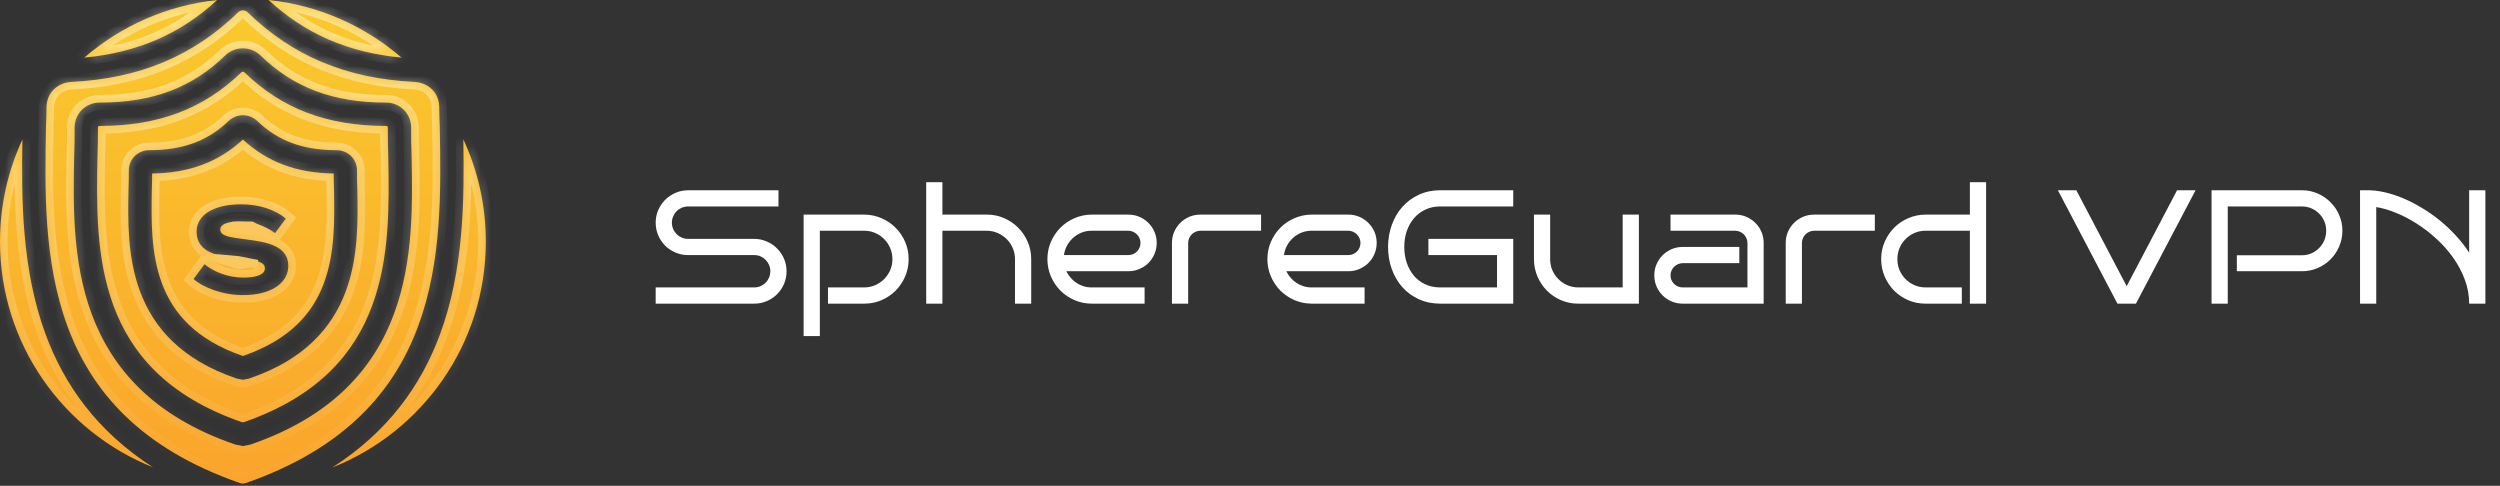
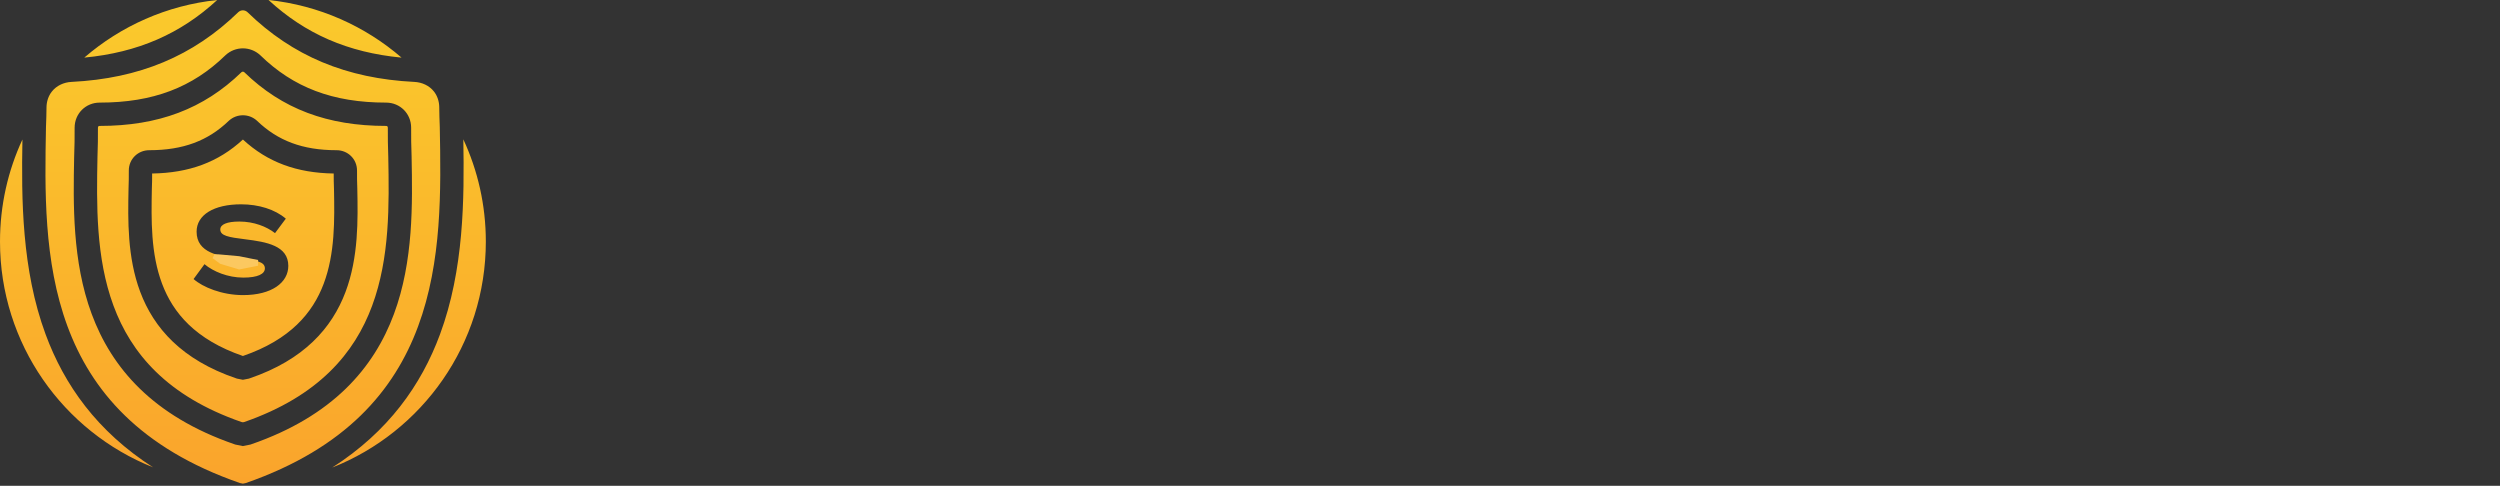
<svg xmlns="http://www.w3.org/2000/svg" width="247" height="48" viewBox="0 0 247 48" fill="none">
  <rect x="0" y="0" width="247" height="48" fill="#333333" stroke="none" />
  <mask id="path-1-inside-1_390_549" fill="white">
-     <path fill-rule="evenodd" clip-rule="evenodd" d="M26.532 0C31.529 0.524 36.069 2.581 39.674 5.693C34.364 5.189 30.147 3.334 26.532 0ZM8.327 5.692C11.93 2.582 16.467 0.526 21.46 0.001C17.847 3.332 13.633 5.188 8.327 5.692ZM15.031 17.142C18.669 17.09 21.572 16.029 24 13.785C26.429 16.029 29.332 17.09 32.97 17.142C32.97 17.642 32.974 18.162 32.999 18.706C33.057 21.741 33.103 25.055 31.981 28.034C30.898 30.909 28.69 33.554 24 35.172C19.297 33.554 17.089 30.902 16.01 28.025C14.891 25.043 14.944 21.728 15.002 18.706C15.027 18.163 15.031 17.642 15.031 17.142ZM9.85 12.441C15.625 12.441 20.122 10.765 23.854 7.136C23.902 7.096 23.951 7.081 23.996 7.081C24.041 7.081 24.091 7.096 24.138 7.136C27.871 10.765 32.368 12.441 38.143 12.441C38.217 12.441 38.254 12.467 38.273 12.485C38.291 12.504 38.317 12.541 38.317 12.616V12.627V12.627C38.317 13.544 38.317 14.489 38.361 15.482C38.45 20.177 38.531 25.454 36.764 30.218C35.035 34.88 31.503 39.128 24.135 41.695L23.996 41.723L23.857 41.695C16.468 39.128 12.936 34.869 11.213 30.203C9.451 25.433 9.542 20.157 9.631 15.482C9.676 14.489 9.676 13.543 9.676 12.627V12.627V12.616C9.676 12.541 9.701 12.504 9.72 12.485C9.738 12.467 9.776 12.441 9.85 12.441ZM22.621 11.92C23.407 11.211 24.594 11.211 25.38 11.92L25.393 11.931L25.405 11.944C27.445 13.901 29.892 14.84 33.254 14.84C34.365 14.84 35.274 15.709 35.274 16.846C35.274 17.447 35.274 18.019 35.301 18.615L35.302 18.631L35.303 18.71C35.361 21.668 35.433 25.407 34.137 28.847C32.797 32.404 30.036 35.552 24.661 37.382L24.588 37.407L24 37.522L23.414 37.407L23.341 37.382C17.95 35.552 15.189 32.397 13.853 28.834C12.567 25.409 12.64 21.689 12.697 18.753L12.699 18.631L12.7 18.615C12.727 18.019 12.727 17.447 12.727 16.846C12.727 15.709 13.636 14.84 14.747 14.84C18.109 14.84 20.556 13.901 22.596 11.944L22.608 11.931L22.621 11.92ZM4.595 10.598C4.602 10.036 4.776 9.487 5.123 9.046C5.59 8.452 6.31 8.13 7.064 8.092C13.767 7.756 19.079 5.546 23.552 1.193C23.812 0.963 24.181 0.963 24.441 1.193C28.918 5.549 34.234 7.759 40.943 8.093C41.692 8.13 42.409 8.45 42.873 9.04C43.218 9.479 43.391 10.025 43.398 10.583C43.405 11.223 43.42 11.874 43.45 12.541C43.568 18.766 43.681 25.848 41.305 32.253C38.968 38.556 34.185 44.283 24.28 47.727L23.997 47.784L23.712 47.727C13.779 44.283 8.997 38.542 6.666 32.233C4.298 25.82 4.425 18.738 4.543 12.541C4.573 11.879 4.588 11.232 4.595 10.598ZM22.29 5.445C23.26 4.555 24.732 4.555 25.703 5.445L25.716 5.457L25.729 5.469C28.977 8.635 32.875 10.137 38.143 10.137C39.53 10.137 40.621 11.228 40.621 12.616C40.621 13.547 40.621 14.45 40.664 15.393L40.664 15.408L40.666 15.476C40.753 20.096 40.861 25.796 38.924 31.019C36.945 36.356 32.87 41.113 24.815 43.898L24.741 43.923L23.996 44.072L23.252 43.923L23.179 43.898C15.1 41.113 11.024 36.344 9.051 31.001C7.13 25.799 7.238 20.13 7.325 15.547L7.328 15.408L7.329 15.393C7.372 14.45 7.372 13.547 7.372 12.616C7.372 11.228 8.462 10.137 9.85 10.137C15.118 10.137 19.015 8.635 22.264 5.469L22.276 5.457L22.29 5.445ZM0 23.868C0 20.266 0.794 16.849 2.216 13.782C2.113 19.655 2.137 26.619 4.505 33.031C6.343 38.008 9.576 42.613 15.124 46.173C6.263 42.644 0 33.987 0 23.868ZM32.822 46.195C41.712 42.679 48 34.008 48 23.868C48 20.259 47.203 16.837 45.777 13.766C45.878 19.668 45.844 26.641 43.465 33.054C41.618 38.035 38.377 42.637 32.822 46.195ZM19.125 27.57C20.035 28.376 21.933 29.156 24.013 29.156C26.847 29.156 28.485 27.921 28.485 26.27C28.485 24.268 26.327 23.904 24.247 23.644C22.557 23.436 21.764 23.293 21.764 22.669C21.764 22.175 22.414 21.889 23.649 21.889C25.079 21.889 26.34 22.383 27.172 23.033L28.238 21.603C27.159 20.68 25.547 20.186 23.818 20.186C21.114 20.186 19.424 21.239 19.424 22.89C19.424 24.983 21.621 25.347 23.714 25.555C25.274 25.711 26.171 25.841 26.171 26.517C26.171 27.063 25.482 27.427 24.039 27.427C22.518 27.427 21.062 26.829 20.204 26.101L19.125 27.57Z" />
-   </mask>
+     </mask>
  <path fill-rule="evenodd" clip-rule="evenodd" d="M26.532 0C31.529 0.524 36.069 2.581 39.674 5.693C34.364 5.189 30.147 3.334 26.532 0ZM8.327 5.692C11.93 2.582 16.467 0.526 21.46 0.001C17.847 3.332 13.633 5.188 8.327 5.692ZM15.031 17.142C18.669 17.09 21.572 16.029 24 13.785C26.429 16.029 29.332 17.09 32.97 17.142C32.97 17.642 32.974 18.162 32.999 18.706C33.057 21.741 33.103 25.055 31.981 28.034C30.898 30.909 28.69 33.554 24 35.172C19.297 33.554 17.089 30.902 16.01 28.025C14.891 25.043 14.944 21.728 15.002 18.706C15.027 18.163 15.031 17.642 15.031 17.142ZM9.85 12.441C15.625 12.441 20.122 10.765 23.854 7.136C23.902 7.096 23.951 7.081 23.996 7.081C24.041 7.081 24.091 7.096 24.138 7.136C27.871 10.765 32.368 12.441 38.143 12.441C38.217 12.441 38.254 12.467 38.273 12.485C38.291 12.504 38.317 12.541 38.317 12.616V12.627V12.627C38.317 13.544 38.317 14.489 38.361 15.482C38.45 20.177 38.531 25.454 36.764 30.218C35.035 34.88 31.503 39.128 24.135 41.695L23.996 41.723L23.857 41.695C16.468 39.128 12.936 34.869 11.213 30.203C9.451 25.433 9.542 20.157 9.631 15.482C9.676 14.489 9.676 13.543 9.676 12.627V12.627V12.616C9.676 12.541 9.701 12.504 9.72 12.485C9.738 12.467 9.776 12.441 9.85 12.441ZM22.621 11.92C23.407 11.211 24.594 11.211 25.38 11.92L25.393 11.931L25.405 11.944C27.445 13.901 29.892 14.84 33.254 14.84C34.365 14.84 35.274 15.709 35.274 16.846C35.274 17.447 35.274 18.019 35.301 18.615L35.302 18.631L35.303 18.71C35.361 21.668 35.433 25.407 34.137 28.847C32.797 32.404 30.036 35.552 24.661 37.382L24.588 37.407L24 37.522L23.414 37.407L23.341 37.382C17.95 35.552 15.189 32.397 13.853 28.834C12.567 25.409 12.64 21.689 12.697 18.753L12.699 18.631L12.7 18.615C12.727 18.019 12.727 17.447 12.727 16.846C12.727 15.709 13.636 14.84 14.747 14.84C18.109 14.84 20.556 13.901 22.596 11.944L22.608 11.931L22.621 11.92ZM4.595 10.598C4.602 10.036 4.776 9.487 5.123 9.046C5.59 8.452 6.31 8.13 7.064 8.092C13.767 7.756 19.079 5.546 23.552 1.193C23.812 0.963 24.181 0.963 24.441 1.193C28.918 5.549 34.234 7.759 40.943 8.093C41.692 8.13 42.409 8.45 42.873 9.04C43.218 9.479 43.391 10.025 43.398 10.583C43.405 11.223 43.42 11.874 43.45 12.541C43.568 18.766 43.681 25.848 41.305 32.253C38.968 38.556 34.185 44.283 24.28 47.727L23.997 47.784L23.712 47.727C13.779 44.283 8.997 38.542 6.666 32.233C4.298 25.82 4.425 18.738 4.543 12.541C4.573 11.879 4.588 11.232 4.595 10.598ZM22.29 5.445C23.26 4.555 24.732 4.555 25.703 5.445L25.716 5.457L25.729 5.469C28.977 8.635 32.875 10.137 38.143 10.137C39.53 10.137 40.621 11.228 40.621 12.616C40.621 13.547 40.621 14.45 40.664 15.393L40.664 15.408L40.666 15.476C40.753 20.096 40.861 25.796 38.924 31.019C36.945 36.356 32.87 41.113 24.815 43.898L24.741 43.923L23.996 44.072L23.252 43.923L23.179 43.898C15.1 41.113 11.024 36.344 9.051 31.001C7.13 25.799 7.238 20.13 7.325 15.547L7.328 15.408L7.329 15.393C7.372 14.45 7.372 13.547 7.372 12.616C7.372 11.228 8.462 10.137 9.85 10.137C15.118 10.137 19.015 8.635 22.264 5.469L22.276 5.457L22.29 5.445ZM0 23.868C0 20.266 0.794 16.849 2.216 13.782C2.113 19.655 2.137 26.619 4.505 33.031C6.343 38.008 9.576 42.613 15.124 46.173C6.263 42.644 0 33.987 0 23.868ZM32.822 46.195C41.712 42.679 48 34.008 48 23.868C48 20.259 47.203 16.837 45.777 13.766C45.878 19.668 45.844 26.641 43.465 33.054C41.618 38.035 38.377 42.637 32.822 46.195ZM19.125 27.57C20.035 28.376 21.933 29.156 24.013 29.156C26.847 29.156 28.485 27.921 28.485 26.27C28.485 24.268 26.327 23.904 24.247 23.644C22.557 23.436 21.764 23.293 21.764 22.669C21.764 22.175 22.414 21.889 23.649 21.889C25.079 21.889 26.34 22.383 27.172 23.033L28.238 21.603C27.159 20.68 25.547 20.186 23.818 20.186C21.114 20.186 19.424 21.239 19.424 22.89C19.424 24.983 21.621 25.347 23.714 25.555C25.274 25.711 26.171 25.841 26.171 26.517C26.171 27.063 25.482 27.427 24.039 27.427C22.518 27.427 21.062 26.829 20.204 26.101L19.125 27.57Z" fill="url(#paint0_linear_390_549)" />
-   <path d="M26.532 0L26.61 -0.746L24.361 -0.982L26.023 0.551L26.532 0ZM39.674 5.693L39.603 6.439L41.944 6.661L40.164 5.125L39.674 5.693ZM8.327 5.692L7.837 5.124L6.056 6.661L8.398 6.439L8.327 5.692ZM21.46 0.001L21.969 0.552L23.633 -0.982L21.382 -0.745L21.46 0.001ZM24 13.785L24.509 13.235L24 12.764L23.491 13.235L24 13.785ZM15.031 17.142L15.021 16.392L14.282 16.403L14.281 17.141L15.031 17.142ZM32.97 17.142L33.72 17.141L33.719 16.403L32.98 16.392L32.97 17.142ZM32.999 18.706L33.749 18.691L33.749 18.681L33.748 18.672L32.999 18.706ZM31.981 28.034L31.279 27.77L31.279 27.77L31.981 28.034ZM24 35.172L23.756 35.882L24.001 35.966L24.245 35.882L24 35.172ZM16.01 28.025L15.308 28.289L15.308 28.289L16.01 28.025ZM15.002 18.706L14.253 18.672L14.252 18.681L14.252 18.691L15.002 18.706ZM23.854 7.136L23.369 6.564L23.35 6.581L23.331 6.598L23.854 7.136ZM24.138 7.136L24.661 6.598L24.643 6.581L24.624 6.564L24.138 7.136ZM38.273 12.485L37.742 13.015L37.743 13.015L38.273 12.485ZM38.361 15.482L39.111 15.467L39.111 15.458L39.111 15.448L38.361 15.482ZM36.764 30.218L36.061 29.957L36.061 29.957L36.764 30.218ZM24.135 41.695L24.282 42.43L24.333 42.42L24.382 42.403L24.135 41.695ZM23.996 41.723L23.849 42.458L23.996 42.487L24.143 42.458L23.996 41.723ZM23.857 41.695L23.611 42.403L23.659 42.42L23.71 42.43L23.857 41.695ZM11.213 30.203L10.509 30.463L10.509 30.463L11.213 30.203ZM9.631 15.482L8.882 15.448L8.881 15.458L8.881 15.467L9.631 15.482ZM9.72 12.485L10.25 13.015L10.25 13.015L9.72 12.485ZM25.38 11.92L25.882 11.363L25.882 11.363L25.38 11.92ZM22.621 11.92L23.124 12.476L23.124 12.476L22.621 11.92ZM25.393 11.931L25.912 11.39L25.904 11.382L25.895 11.375L25.393 11.931ZM25.405 11.944L25.925 11.402L25.925 11.402L25.405 11.944ZM35.301 18.615L36.05 18.581L36.05 18.581L35.301 18.615ZM35.302 18.631L36.052 18.616L36.052 18.606L36.051 18.596L35.302 18.631ZM35.303 18.71L36.053 18.695L36.053 18.695L35.303 18.71ZM34.137 28.847L33.435 28.582L33.435 28.582L34.137 28.847ZM24.661 37.382L24.419 36.672L24.419 36.672L24.661 37.382ZM24.588 37.407L24.733 38.142L24.782 38.133L24.829 38.117L24.588 37.407ZM24 37.522L23.856 38.258L24 38.287L24.145 38.258L24 37.522ZM23.414 37.407L23.172 38.117L23.22 38.133L23.269 38.142L23.414 37.407ZM23.341 37.382L23.582 36.672L23.582 36.672L23.341 37.382ZM13.853 28.834L13.15 29.098L13.15 29.098L13.853 28.834ZM12.697 18.753L13.446 18.768L13.446 18.768L12.697 18.753ZM12.699 18.631L11.95 18.596L11.949 18.606L11.949 18.616L12.699 18.631ZM12.7 18.615L13.449 18.65L13.449 18.65L12.7 18.615ZM22.596 11.944L22.076 11.402L22.076 11.402L22.596 11.944ZM22.608 11.931L22.106 11.375L22.097 11.382L22.089 11.39L22.608 11.931ZM5.123 9.046L5.713 9.509L5.713 9.509L5.123 9.046ZM4.595 10.598L5.345 10.606L5.345 10.606L4.595 10.598ZM7.064 8.092L7.102 8.841L7.102 8.841L7.064 8.092ZM23.552 1.193L23.055 0.631L23.042 0.643L23.029 0.655L23.552 1.193ZM24.441 1.193L24.964 0.655L24.951 0.643L24.938 0.631L24.441 1.193ZM40.943 8.093L40.906 8.842L40.906 8.842L40.943 8.093ZM42.873 9.04L42.283 9.504L42.283 9.504L42.873 9.04ZM43.398 10.583L42.648 10.592L42.648 10.592L43.398 10.583ZM43.45 12.541L44.2 12.527L44.2 12.517L44.199 12.507L43.45 12.541ZM41.305 32.253L40.602 31.992L40.602 31.992L41.305 32.253ZM24.28 47.727L24.428 48.462L24.478 48.452L24.527 48.435L24.28 47.727ZM23.997 47.784L23.849 48.519L23.997 48.549L24.144 48.519L23.997 47.784ZM23.712 47.727L23.466 48.435L23.515 48.452L23.565 48.462L23.712 47.727ZM6.666 32.233L5.963 32.492L5.963 32.492L6.666 32.233ZM4.543 12.541L3.794 12.507L3.793 12.517L3.793 12.527L4.543 12.541ZM25.703 5.445L25.196 5.998L25.196 5.998L25.703 5.445ZM22.29 5.445L21.783 4.892L21.783 4.892L22.29 5.445ZM25.716 5.457L26.24 4.92L26.231 4.912L26.223 4.904L25.716 5.457ZM25.729 5.469L25.205 6.006L25.205 6.006L25.729 5.469ZM40.664 15.393L41.413 15.358L41.413 15.358L40.664 15.393ZM40.664 15.408L41.414 15.393L41.414 15.384L41.414 15.374L40.664 15.408ZM40.666 15.476L39.916 15.491L39.916 15.491L40.666 15.476ZM38.924 31.019L38.221 30.759L38.221 30.759L38.924 31.019ZM24.815 43.898L25.06 44.607L25.06 44.607L24.815 43.898ZM24.741 43.923L24.888 44.659L24.938 44.649L24.986 44.632L24.741 43.923ZM23.996 44.072L23.849 44.808L23.996 44.837L24.143 44.808L23.996 44.072ZM23.252 43.923L23.008 44.633L23.055 44.649L23.105 44.659L23.252 43.923ZM23.179 43.898L22.934 44.607L22.934 44.607L23.179 43.898ZM9.051 31.001L9.755 30.742L9.755 30.742L9.051 31.001ZM7.325 15.547L8.075 15.561L8.075 15.561L7.325 15.547ZM7.328 15.408L6.579 15.374L6.578 15.383L6.578 15.393L7.328 15.408ZM7.329 15.393L8.078 15.427L8.078 15.427L7.329 15.393ZM22.264 5.469L21.74 4.932L21.74 4.932L22.264 5.469ZM22.276 5.457L21.77 4.904L21.761 4.912L21.753 4.92L22.276 5.457ZM2.216 13.782L2.966 13.795L1.535 13.467L2.216 13.782ZM4.505 33.031L5.209 32.771L5.209 32.771L4.505 33.031ZM15.124 46.173L14.846 46.87L15.529 45.542L15.124 46.173ZM32.822 46.195L32.417 45.563L33.098 46.892L32.822 46.195ZM45.777 13.766L46.457 13.45L45.027 13.779L45.777 13.766ZM43.465 33.054L44.169 33.315L44.169 33.315L43.465 33.054ZM19.125 27.57L18.521 27.126L18.115 27.678L18.628 28.132L19.125 27.57ZM24.247 23.644L24.34 22.9L24.339 22.9L24.247 23.644ZM27.172 23.033L26.71 23.624L27.315 24.096L27.773 23.481L27.172 23.033ZM28.238 21.603L28.839 22.051L29.259 21.489L28.726 21.033L28.238 21.603ZM23.714 25.555L23.789 24.809L23.788 24.809L23.714 25.555ZM20.204 26.101L20.689 25.529L20.076 25.009L19.6 25.657L20.204 26.101ZM26.454 0.746C31.293 1.253 35.691 3.246 39.184 6.26L40.164 5.125C36.447 1.917 31.764 -0.206 26.61 -0.746L26.454 0.746ZM39.745 4.946C34.588 4.457 30.528 2.664 27.04 -0.551L26.023 0.551C29.767 4.003 34.14 5.922 39.603 6.439L39.745 4.946ZM8.817 6.26C12.308 3.247 16.703 1.255 21.539 0.747L21.382 -0.745C16.231 -0.203 11.552 1.918 7.837 5.124L8.817 6.26ZM20.952 -0.551C17.466 2.663 13.409 4.456 8.256 4.945L8.398 6.439C13.857 5.92 18.227 4.002 21.969 0.552L20.952 -0.551ZM23.491 13.235C21.217 15.336 18.5 16.342 15.021 16.392L15.042 17.892C18.838 17.837 21.927 16.723 24.509 14.336L23.491 13.235ZM32.98 16.392C29.501 16.342 26.784 15.336 24.509 13.235L23.491 14.336C26.074 16.723 29.163 17.837 32.959 17.892L32.98 16.392ZM33.748 18.672C33.724 18.145 33.72 17.639 33.72 17.141L32.22 17.143C32.22 17.645 32.224 18.179 32.25 18.74L33.748 18.672ZM32.683 28.299C33.864 25.163 33.807 21.703 33.749 18.691L32.249 18.72C32.308 21.779 32.342 24.948 31.279 27.77L32.683 28.299ZM24.245 35.882C29.139 34.193 31.519 31.388 32.683 28.299L31.279 27.77C30.277 30.429 28.241 32.916 23.756 34.464L24.245 35.882ZM15.308 28.289C16.468 31.381 18.848 34.193 23.756 35.882L24.244 34.463C19.746 32.916 17.71 30.423 16.712 27.762L15.308 28.289ZM14.252 18.691C14.194 21.689 14.13 25.15 15.308 28.289L16.712 27.762C15.652 24.936 15.693 21.768 15.752 18.72L14.252 18.691ZM14.281 17.141C14.281 17.639 14.277 18.146 14.253 18.672L15.751 18.74C15.777 18.179 15.781 17.645 15.781 17.143L14.281 17.141ZM23.331 6.598C19.758 10.074 15.457 11.691 9.85 11.691V13.191C15.793 13.191 20.486 11.457 24.377 7.674L23.331 6.598ZM23.996 6.331C23.777 6.331 23.555 6.407 23.369 6.564L24.34 7.708C24.249 7.785 24.125 7.831 23.996 7.831V6.331ZM24.624 6.564C24.438 6.407 24.215 6.331 23.996 6.331V7.831C23.867 7.831 23.744 7.785 23.653 7.708L24.624 6.564ZM38.143 11.691C32.535 11.691 28.235 10.074 24.661 6.598L23.615 7.674C27.506 11.457 32.2 13.191 38.143 13.191V11.691ZM38.803 11.955C38.643 11.794 38.414 11.691 38.143 11.691V13.191C38.093 13.191 38.023 13.183 37.943 13.15C37.861 13.116 37.794 13.067 37.742 13.015L38.803 11.955ZM39.067 12.616C39.067 12.344 38.964 12.115 38.803 11.955L37.743 13.015C37.691 12.964 37.642 12.897 37.608 12.815C37.575 12.735 37.567 12.665 37.567 12.616H39.067ZM39.067 12.627V12.616H37.567V12.627H39.067ZM39.067 12.627V12.627H37.567V12.627H39.067ZM39.111 15.448C39.067 14.475 39.067 13.546 39.067 12.627H37.567C37.567 13.542 37.567 14.503 37.612 15.515L39.111 15.448ZM37.467 30.479C39.291 25.561 39.2 20.14 39.111 15.467L37.612 15.496C37.701 20.214 37.77 25.348 36.061 29.957L37.467 30.479ZM24.382 42.403C31.957 39.764 35.659 35.354 37.467 30.479L36.061 29.957C34.411 34.405 31.049 38.492 23.888 40.987L24.382 42.403ZM24.143 42.458L24.282 42.43L23.988 40.959L23.849 40.987L24.143 42.458ZM23.71 42.43L23.849 42.458L24.143 40.987L24.004 40.959L23.71 42.43ZM10.509 30.463C12.312 35.343 16.014 39.764 23.611 42.403L24.103 40.986C16.922 38.492 13.56 34.395 11.916 29.943L10.509 30.463ZM8.881 15.467C8.793 20.118 8.69 25.539 10.509 30.463L11.916 29.943C10.211 25.328 10.291 20.196 10.381 15.496L8.881 15.467ZM8.926 12.627C8.926 13.545 8.926 14.474 8.882 15.448L10.38 15.515C10.426 14.503 10.426 13.541 10.426 12.627H8.926ZM8.926 12.627V12.627H10.426V12.627H8.926ZM8.926 12.616V12.627H10.426V12.616H8.926ZM9.189 11.955C9.029 12.115 8.926 12.344 8.926 12.616H10.426C10.426 12.665 10.417 12.735 10.384 12.815C10.35 12.897 10.301 12.964 10.25 13.015L9.189 11.955ZM9.85 11.691C9.578 11.691 9.35 11.794 9.189 11.955L10.25 13.015C10.199 13.067 10.132 13.116 10.05 13.15C9.97 13.183 9.899 13.191 9.85 13.191V11.691ZM25.882 11.363C24.811 10.396 23.19 10.396 22.119 11.363L23.124 12.476C23.624 12.025 24.377 12.025 24.877 12.476L25.882 11.363ZM25.895 11.375L25.882 11.363L24.877 12.476L24.89 12.488L25.895 11.375ZM25.925 11.402L25.912 11.39L24.873 12.473L24.886 12.485L25.925 11.402ZM33.254 14.09C30.057 14.09 27.805 13.207 25.925 11.402L24.886 12.485C27.085 14.595 29.727 15.59 33.254 15.59V14.09ZM36.024 16.846C36.024 15.282 34.766 14.09 33.254 14.09V15.59C33.964 15.59 34.524 16.136 34.524 16.846H36.024ZM36.05 18.581C36.024 18.005 36.024 17.45 36.024 16.846H34.524C34.524 17.445 34.524 18.034 34.552 18.65L36.05 18.581ZM36.051 18.596L36.05 18.581L34.552 18.65L34.553 18.665L36.051 18.596ZM36.053 18.695L36.052 18.616L34.552 18.645L34.554 18.724L36.053 18.695ZM34.839 29.111C36.193 25.516 36.11 21.633 36.053 18.695L34.554 18.724C34.611 21.703 34.672 25.298 33.435 28.582L34.839 29.111ZM24.902 38.092C30.483 36.192 33.417 32.886 34.839 29.111L33.435 28.582C32.177 31.923 29.59 34.912 24.419 36.672L24.902 38.092ZM24.829 38.117L24.902 38.092L24.419 36.672L24.346 36.697L24.829 38.117ZM24.145 38.258L24.733 38.142L24.443 36.671L23.856 36.786L24.145 38.258ZM23.269 38.142L23.856 38.258L24.145 36.786L23.558 36.671L23.269 38.142ZM23.1 38.092L23.172 38.117L23.655 36.696L23.582 36.672L23.1 38.092ZM13.15 29.098C14.568 32.878 17.504 36.193 23.1 38.092L23.582 36.672C18.397 34.912 15.809 31.915 14.555 28.571L13.15 29.098ZM11.947 18.739C11.89 21.654 11.807 25.517 13.15 29.098L14.555 28.571C13.328 25.3 13.389 21.724 13.446 18.768L11.947 18.739ZM11.949 18.616L11.947 18.739L13.446 18.768L13.449 18.645L11.949 18.616ZM11.95 18.58L11.95 18.596L13.448 18.665L13.449 18.65L11.95 18.58ZM11.977 16.846C11.977 17.45 11.977 18.005 11.95 18.581L13.449 18.65C13.477 18.034 13.477 17.445 13.477 16.846H11.977ZM14.747 14.09C13.235 14.09 11.977 15.282 11.977 16.846H13.477C13.477 16.136 14.037 15.59 14.747 15.59V14.09ZM22.076 11.402C20.195 13.207 17.944 14.09 14.747 14.09V15.59C18.273 15.59 20.916 14.595 23.115 12.485L22.076 11.402ZM22.089 11.39L22.076 11.402L23.115 12.485L23.128 12.473L22.089 11.39ZM22.119 11.363L22.106 11.375L23.111 12.488L23.124 12.476L22.119 11.363ZM4.533 8.582C4.074 9.166 3.853 9.88 3.845 10.589L5.345 10.606C5.35 10.192 5.478 9.807 5.713 9.509L4.533 8.582ZM7.027 7.343C6.091 7.39 5.154 7.793 4.533 8.582L5.713 9.509C6.025 9.112 6.53 8.87 7.102 8.841L7.027 7.343ZM23.029 0.655C18.698 4.87 13.564 7.015 7.027 7.343L7.102 8.841C13.97 8.496 19.46 6.222 24.075 1.73L23.029 0.655ZM24.938 0.631C24.394 0.15 23.599 0.15 23.055 0.631L24.049 1.754C24.045 1.758 24.026 1.77 23.997 1.77C23.967 1.77 23.948 1.758 23.944 1.754L24.938 0.631ZM40.98 7.344C34.437 7.018 29.299 4.873 24.964 0.655L23.918 1.73C28.537 6.225 34.031 8.5 40.906 8.842L40.98 7.344ZM43.462 8.576C42.844 7.791 41.912 7.39 40.98 7.344L40.906 8.842C41.473 8.87 41.973 9.11 42.283 9.504L43.462 8.576ZM44.148 10.575C44.14 9.869 43.92 9.158 43.462 8.576L42.283 9.504C42.516 9.799 42.643 10.181 42.648 10.592L44.148 10.575ZM44.199 12.507C44.169 11.851 44.155 11.208 44.148 10.575L42.648 10.592C42.655 11.237 42.67 11.897 42.701 12.575L44.199 12.507ZM42.008 32.514C44.441 25.954 44.317 18.728 44.2 12.527L42.7 12.555C42.818 18.803 42.92 25.741 40.602 31.992L42.008 32.514ZM24.527 48.435C34.639 44.919 39.592 39.031 42.008 32.514L40.602 31.992C38.344 38.081 33.731 43.647 24.034 47.019L24.527 48.435ZM24.144 48.519L24.428 48.462L24.133 46.992L23.849 47.048L24.144 48.519ZM23.565 48.462L23.849 48.519L24.144 47.048L23.859 46.992L23.565 48.462ZM5.963 32.492C8.372 39.017 13.325 44.919 23.466 48.435L23.958 47.018C14.233 43.646 9.621 38.068 7.37 31.973L5.963 32.492ZM3.793 12.527C3.676 18.7 3.537 25.925 5.963 32.492L7.37 31.973C5.058 25.714 5.175 18.777 5.293 12.555L3.793 12.527ZM3.845 10.589C3.838 11.218 3.823 11.856 3.794 12.507L5.292 12.575C5.323 11.902 5.338 11.247 5.345 10.606L3.845 10.589ZM26.21 4.892C24.952 3.739 23.04 3.739 21.783 4.892L22.796 5.998C23.48 5.37 24.512 5.37 25.196 5.998L26.21 4.892ZM26.223 4.904L26.21 4.892L25.196 5.998L25.209 6.01L26.223 4.904ZM26.252 4.932L26.24 4.92L25.193 5.994L25.205 6.006L26.252 4.932ZM38.143 9.387C33.043 9.387 29.342 7.944 26.252 4.932L25.205 6.006C28.613 9.327 32.707 10.887 38.143 10.887V9.387ZM41.371 12.616C41.371 10.814 39.944 9.387 38.143 9.387V10.887C39.116 10.887 39.871 11.642 39.871 12.616H41.371ZM41.413 15.358C41.371 14.436 41.371 13.55 41.371 12.616H39.871C39.871 13.545 39.871 14.464 39.915 15.427L41.413 15.358ZM41.414 15.374L41.413 15.358L39.915 15.426L39.915 15.442L41.414 15.374ZM41.416 15.462L41.414 15.393L39.915 15.422L39.916 15.491L41.416 15.462ZM39.627 31.28C41.622 25.903 41.503 20.06 41.416 15.462L39.916 15.491C40.004 20.131 40.101 25.689 38.221 30.759L39.627 31.28ZM25.06 44.607C33.323 41.75 37.569 36.831 39.627 31.28L38.221 30.759C36.322 35.88 32.417 40.476 24.57 43.189L25.06 44.607ZM24.986 44.632L25.06 44.607L24.57 43.189L24.496 43.215L24.986 44.632ZM24.143 44.808L24.888 44.659L24.594 43.188L23.849 43.337L24.143 44.808ZM23.105 44.659L23.849 44.808L24.143 43.337L23.399 43.188L23.105 44.659ZM22.934 44.607L23.008 44.633L23.497 43.214L23.423 43.189L22.934 44.607ZM8.348 31.261C10.4 36.819 14.648 41.75 22.934 44.607L23.423 43.189C15.553 40.476 11.649 35.869 9.755 30.742L8.348 31.261ZM6.576 15.533C6.489 20.095 6.37 25.906 8.348 31.261L9.755 30.742C7.89 25.693 7.987 20.166 8.075 15.561L6.576 15.533ZM6.578 15.393L6.576 15.533L8.075 15.561L8.078 15.422L6.578 15.393ZM6.58 15.358L6.579 15.374L8.077 15.442L8.078 15.427L6.58 15.358ZM6.622 12.616C6.622 13.55 6.622 14.436 6.58 15.358L8.078 15.427C8.122 14.464 8.122 13.545 8.122 12.616H6.622ZM9.85 9.387C8.048 9.387 6.622 10.814 6.622 12.616H8.122C8.122 11.642 8.876 10.887 9.85 10.887V9.387ZM21.74 4.932C18.65 7.944 14.95 9.387 9.85 9.387V10.887C15.286 10.887 19.38 9.327 22.787 6.006L21.74 4.932ZM21.753 4.92L21.74 4.932L22.787 6.006L22.8 5.994L21.753 4.92ZM21.783 4.892L21.77 4.904L22.783 6.009L22.796 5.998L21.783 4.892ZM1.535 13.467C0.068 16.63 -0.75 20.154 -0.75 23.868H0.75C0.75 20.377 1.519 17.067 2.896 14.098L1.535 13.467ZM5.209 32.771C2.895 26.506 2.863 19.674 2.966 13.795L1.466 13.769C1.364 19.636 1.379 26.731 3.802 33.291L5.209 32.771ZM15.529 45.542C10.13 42.077 6.996 37.61 5.209 32.771L3.802 33.291C5.691 38.407 9.021 43.148 14.719 46.804L15.529 45.542ZM-0.75 23.868C-0.75 34.305 5.71 43.231 14.846 46.87L15.401 45.477C6.816 42.057 0.75 33.67 0.75 23.868H-0.75ZM47.25 23.868C47.25 33.69 41.159 42.091 32.546 45.497L33.098 46.892C42.264 43.267 48.75 34.326 48.75 23.868H47.25ZM45.096 14.082C46.478 17.056 47.25 20.371 47.25 23.868H48.75C48.75 20.148 47.929 16.617 46.457 13.45L45.096 14.082ZM44.169 33.315C46.602 26.754 46.627 19.65 46.527 13.753L45.027 13.779C45.128 19.686 45.086 26.527 42.762 32.794L44.169 33.315ZM33.226 46.826C38.931 43.172 42.27 38.434 44.169 33.315L42.762 32.794C40.967 37.635 37.823 42.101 32.417 45.563L33.226 46.826ZM24.013 28.406C22.086 28.406 20.374 27.675 19.622 27.009L18.628 28.132C19.696 29.078 21.78 29.906 24.013 29.906V28.406ZM27.735 26.27C27.735 26.815 27.477 27.316 26.892 27.71C26.289 28.117 25.332 28.406 24.013 28.406V29.906C25.528 29.906 26.807 29.577 27.731 28.954C28.674 28.318 29.235 27.376 29.235 26.27H27.735ZM24.154 24.388C25.213 24.521 26.154 24.668 26.828 24.983C27.153 25.135 27.372 25.307 27.511 25.496C27.642 25.675 27.735 25.914 27.735 26.27H29.235C29.235 25.625 29.058 25.068 28.72 24.608C28.389 24.157 27.939 23.846 27.464 23.624C26.54 23.192 25.361 23.027 24.34 22.9L24.154 24.388ZM21.014 22.669C21.014 23.006 21.13 23.323 21.375 23.576C21.594 23.804 21.874 23.935 22.13 24.022C22.628 24.193 23.335 24.288 24.155 24.389L24.339 22.9C23.469 22.793 22.934 22.712 22.614 22.603C22.46 22.55 22.436 22.516 22.454 22.535C22.497 22.579 22.514 22.644 22.514 22.669H21.014ZM23.649 21.139C22.993 21.139 22.405 21.212 21.953 21.402C21.487 21.598 21.014 22.001 21.014 22.669H22.514C22.514 22.725 22.491 22.784 22.461 22.819C22.442 22.842 22.448 22.821 22.534 22.785C22.716 22.709 23.07 22.639 23.649 22.639V21.139ZM27.634 22.442C26.669 21.688 25.245 21.139 23.649 21.139V22.639C24.913 22.639 26.012 23.078 26.71 23.624L27.634 22.442ZM27.637 21.155L26.571 22.585L27.773 23.481L28.839 22.051L27.637 21.155ZM23.818 20.936C25.422 20.936 26.843 21.397 27.75 22.173L28.726 21.033C27.475 19.963 25.672 19.436 23.818 19.436V20.936ZM20.174 22.89C20.174 22.365 20.425 21.913 21.001 21.557C21.603 21.185 22.549 20.936 23.818 20.936V19.436C22.383 19.436 21.132 19.713 20.213 20.281C19.268 20.864 18.674 21.764 18.674 22.89H20.174ZM23.788 24.809C22.729 24.703 21.78 24.567 21.102 24.25C20.775 24.098 20.552 23.921 20.409 23.722C20.272 23.532 20.174 23.274 20.174 22.89H18.674C18.674 23.553 18.851 24.125 19.191 24.598C19.526 25.063 19.982 25.383 20.467 25.609C21.41 26.049 22.606 26.199 23.64 26.301L23.788 24.809ZM26.921 26.517C26.921 26.159 26.793 25.832 26.54 25.576C26.311 25.345 26.022 25.213 25.76 25.128C25.247 24.961 24.544 24.884 23.789 24.809L23.639 26.301C24.444 26.382 24.969 26.448 25.295 26.554C25.452 26.605 25.485 26.642 25.473 26.631C25.463 26.621 25.446 26.599 25.434 26.568C25.428 26.554 25.425 26.541 25.423 26.531C25.421 26.521 25.421 26.516 25.421 26.517H26.921ZM24.039 28.177C24.805 28.177 25.461 28.083 25.955 27.86C26.468 27.628 26.921 27.187 26.921 26.517H25.421C25.421 26.393 25.529 26.407 25.337 26.493C25.126 26.589 24.716 26.677 24.039 26.677V28.177ZM19.719 26.673C20.715 27.518 22.344 28.177 24.039 28.177V26.677C22.692 26.677 21.409 26.14 20.689 25.529L19.719 26.673ZM19.73 28.014L20.808 26.545L19.6 25.657L18.521 27.126L19.73 28.014Z" fill="url(#paint1_linear_390_549)" fill-opacity="0.5" mask="url(#path-1-inside-1_390_549)" />
  <path d="M21 25.5L21.188 25.125H21.562L23.625 25.312L25.5 25.688V26.25L23.625 26.625L21.75 26.062L21 25.5Z" fill="#FBC860" />
-   <path d="M22.11 22.231L22.185 22.644L22.545 22.748L24.578 23.145L26.483 23.309L26.64 22.769L24.945 21.885L22.987 21.901L22.11 22.231Z" fill="#FBC860" />
-   <path d="M77.711 26.797C77.711 27.245 77.628 27.664 77.461 28.055C77.294 28.44 77.065 28.779 76.773 29.07C76.487 29.357 76.148 29.583 75.758 29.75C75.372 29.917 74.958 30 74.516 30H64.781V28.398H74.516C74.74 28.398 74.948 28.357 75.141 28.273C75.333 28.19 75.5 28.076 75.641 27.93C75.787 27.784 75.901 27.615 75.984 27.422C76.068 27.224 76.109 27.016 76.109 26.797C76.109 26.578 76.068 26.372 75.984 26.18C75.901 25.987 75.787 25.818 75.641 25.672C75.5 25.526 75.333 25.412 75.141 25.328C74.948 25.245 74.74 25.203 74.516 25.203H67.984C67.547 25.203 67.133 25.12 66.742 24.953C66.352 24.787 66.01 24.56 65.719 24.273C65.432 23.982 65.203 23.641 65.031 23.25C64.865 22.859 64.781 22.443 64.781 22C64.781 21.562 64.865 21.148 65.031 20.758C65.203 20.367 65.432 20.029 65.719 19.742C66.01 19.451 66.352 19.221 66.742 19.055C67.133 18.883 67.547 18.797 67.984 18.797H76.914V20.398H67.984C67.766 20.398 67.557 20.44 67.359 20.523C67.167 20.607 66.997 20.721 66.852 20.867C66.706 21.013 66.591 21.185 66.508 21.383C66.424 21.576 66.383 21.781 66.383 22C66.383 22.219 66.424 22.427 66.508 22.625C66.591 22.818 66.706 22.987 66.852 23.133C66.997 23.279 67.167 23.393 67.359 23.477C67.557 23.56 67.766 23.602 67.984 23.602H74.516C74.958 23.602 75.372 23.688 75.758 23.859C76.148 24.026 76.487 24.255 76.773 24.547C77.065 24.833 77.294 25.172 77.461 25.562C77.628 25.948 77.711 26.359 77.711 26.797ZM89.773 25.602C89.773 26.206 89.659 26.776 89.43 27.312C89.201 27.844 88.888 28.31 88.492 28.711C88.096 29.107 87.633 29.422 87.102 29.656C86.57 29.885 86.003 30 85.398 30H81.805V28.398H85.398C85.784 28.393 86.143 28.318 86.477 28.172C86.815 28.021 87.109 27.82 87.359 27.57C87.609 27.315 87.807 27.021 87.953 26.688C88.099 26.349 88.172 25.987 88.172 25.602C88.172 25.216 88.099 24.854 87.953 24.516C87.807 24.172 87.609 23.875 87.359 23.625C87.109 23.37 86.815 23.169 86.477 23.023C86.143 22.872 85.784 22.797 85.398 22.797H81V33.203H79.398V21.203H85.398C86.003 21.208 86.57 21.328 87.102 21.562C87.633 21.792 88.096 22.107 88.492 22.508C88.888 22.904 89.201 23.367 89.43 23.898C89.659 24.43 89.773 24.997 89.773 25.602ZM101.883 30H100.281V25.602C100.281 25.216 100.208 24.854 100.062 24.516C99.917 24.177 99.719 23.883 99.469 23.633C99.219 23.378 98.924 23.177 98.586 23.031C98.253 22.88 97.893 22.802 97.508 22.797H93.109V30H91.508V18H93.109V21.203H97.508C98.112 21.203 98.68 21.32 99.211 21.555C99.742 21.784 100.206 22.099 100.602 22.5C100.997 22.896 101.31 23.362 101.539 23.898C101.768 24.43 101.883 24.997 101.883 25.602V30ZM114.281 24C114.281 24.391 114.208 24.755 114.062 25.094C113.917 25.432 113.716 25.729 113.461 25.984C113.211 26.234 112.914 26.432 112.57 26.578C112.232 26.724 111.87 26.797 111.484 26.797H105.352C105.466 27.031 105.609 27.247 105.781 27.445C105.953 27.643 106.146 27.812 106.359 27.953C106.573 28.094 106.805 28.203 107.055 28.281C107.31 28.359 107.576 28.398 107.852 28.398H113.086V30H107.852C107.247 29.995 106.68 29.878 106.148 29.648C105.617 29.414 105.154 29.099 104.758 28.703C104.367 28.302 104.057 27.836 103.828 27.305C103.599 26.773 103.484 26.206 103.484 25.602C103.484 24.997 103.599 24.43 103.828 23.898C104.057 23.367 104.367 22.904 104.758 22.508C105.154 22.107 105.617 21.792 106.148 21.562C106.68 21.328 107.247 21.208 107.852 21.203H111.484C111.87 21.203 112.232 21.276 112.57 21.422C112.914 21.568 113.211 21.768 113.461 22.023C113.716 22.273 113.917 22.568 114.062 22.906C114.208 23.245 114.281 23.609 114.281 24ZM111.484 25.203C111.646 25.203 111.799 25.172 111.945 25.109C112.091 25.047 112.219 24.961 112.328 24.852C112.438 24.742 112.523 24.615 112.586 24.469C112.648 24.323 112.68 24.167 112.68 24C112.68 23.838 112.648 23.685 112.586 23.539C112.523 23.393 112.438 23.266 112.328 23.156C112.219 23.047 112.091 22.961 111.945 22.898C111.799 22.831 111.646 22.797 111.484 22.797H107.852C107.497 22.797 107.164 22.859 106.852 22.984C106.544 23.109 106.268 23.281 106.023 23.5C105.784 23.713 105.583 23.969 105.422 24.266C105.266 24.557 105.164 24.87 105.117 25.203H111.484ZM124.594 22.797H118.594C118.427 22.797 118.271 22.831 118.125 22.898C117.979 22.961 117.852 23.047 117.742 23.156C117.633 23.266 117.547 23.393 117.484 23.539C117.422 23.685 117.391 23.838 117.391 24V30H115.789V24C115.789 23.609 115.862 23.245 116.008 22.906C116.154 22.568 116.354 22.273 116.609 22.023C116.865 21.768 117.161 21.568 117.5 21.422C117.839 21.276 118.203 21.203 118.594 21.203H124.594V22.797ZM136.016 24C136.016 24.391 135.943 24.755 135.797 25.094C135.651 25.432 135.451 25.729 135.195 25.984C134.945 26.234 134.648 26.432 134.305 26.578C133.966 26.724 133.604 26.797 133.219 26.797H127.086C127.201 27.031 127.344 27.247 127.516 27.445C127.688 27.643 127.88 27.812 128.094 27.953C128.307 28.094 128.539 28.203 128.789 28.281C129.044 28.359 129.31 28.398 129.586 28.398H134.82V30H129.586C128.982 29.995 128.414 29.878 127.883 29.648C127.352 29.414 126.888 29.099 126.492 28.703C126.102 28.302 125.792 27.836 125.562 27.305C125.333 26.773 125.219 26.206 125.219 25.602C125.219 24.997 125.333 24.43 125.562 23.898C125.792 23.367 126.102 22.904 126.492 22.508C126.888 22.107 127.352 21.792 127.883 21.562C128.414 21.328 128.982 21.208 129.586 21.203H133.219C133.604 21.203 133.966 21.276 134.305 21.422C134.648 21.568 134.945 21.768 135.195 22.023C135.451 22.273 135.651 22.568 135.797 22.906C135.943 23.245 136.016 23.609 136.016 24ZM133.219 25.203C133.38 25.203 133.534 25.172 133.68 25.109C133.826 25.047 133.953 24.961 134.062 24.852C134.172 24.742 134.258 24.615 134.32 24.469C134.383 24.323 134.414 24.167 134.414 24C134.414 23.838 134.383 23.685 134.32 23.539C134.258 23.393 134.172 23.266 134.062 23.156C133.953 23.047 133.826 22.961 133.68 22.898C133.534 22.831 133.38 22.797 133.219 22.797H129.586C129.232 22.797 128.898 22.859 128.586 22.984C128.279 23.109 128.003 23.281 127.758 23.5C127.518 23.713 127.318 23.969 127.156 24.266C127 24.557 126.898 24.87 126.852 25.203H133.219ZM149.508 30H142.297C141.521 30 140.815 29.854 140.18 29.562C139.544 29.271 139 28.872 138.547 28.367C138.099 27.862 137.753 27.268 137.508 26.586C137.263 25.904 137.141 25.174 137.141 24.398C137.141 23.628 137.263 22.904 137.508 22.227C137.753 21.544 138.099 20.951 138.547 20.445C139 19.935 139.544 19.534 140.18 19.242C140.815 18.945 141.521 18.797 142.297 18.797H149.508V20.398H142.297C141.745 20.398 141.247 20.505 140.805 20.719C140.367 20.927 139.995 21.213 139.688 21.578C139.385 21.938 139.151 22.359 138.984 22.844C138.823 23.328 138.742 23.846 138.742 24.398C138.742 24.951 138.823 25.471 138.984 25.961C139.151 26.445 139.385 26.87 139.688 27.234C139.995 27.594 140.367 27.878 140.805 28.086C141.247 28.294 141.745 28.398 142.297 28.398H147.906V25.203H141.125V23.602H149.508V30ZM161.922 30H155.922C155.318 30 154.75 29.885 154.219 29.656C153.688 29.422 153.224 29.107 152.828 28.711C152.438 28.31 152.128 27.844 151.898 27.312C151.669 26.776 151.555 26.206 151.555 25.602V21.203H153.156V25.602C153.156 25.987 153.227 26.349 153.367 26.688C153.513 27.021 153.711 27.315 153.961 27.57C154.211 27.82 154.503 28.021 154.836 28.172C155.174 28.318 155.536 28.393 155.922 28.398H160.32V21.203H161.922V30ZM174.25 30H166.25C165.859 30 165.495 29.927 165.156 29.781C164.818 29.635 164.521 29.438 164.266 29.188C164.01 28.932 163.81 28.635 163.664 28.297C163.518 27.953 163.445 27.588 163.445 27.203C163.445 26.812 163.518 26.448 163.664 26.109C163.81 25.771 164.01 25.474 164.266 25.219C164.521 24.963 164.818 24.763 165.156 24.617C165.495 24.471 165.859 24.398 166.25 24.398H171.844V26H166.25C166.083 26 165.927 26.034 165.781 26.102C165.635 26.164 165.508 26.25 165.398 26.359C165.289 26.469 165.203 26.596 165.141 26.742C165.078 26.888 165.047 27.042 165.047 27.203C165.047 27.37 165.078 27.526 165.141 27.672C165.203 27.812 165.289 27.938 165.398 28.047C165.508 28.156 165.635 28.242 165.781 28.305C165.927 28.367 166.083 28.398 166.25 28.398H172.648V24C172.648 23.838 172.615 23.685 172.547 23.539C172.484 23.393 172.398 23.266 172.289 23.156C172.18 23.047 172.052 22.961 171.906 22.898C171.76 22.831 171.607 22.797 171.445 22.797H165.047V21.203H171.445C171.836 21.203 172.201 21.276 172.539 21.422C172.878 21.568 173.174 21.768 173.43 22.023C173.685 22.273 173.885 22.568 174.031 22.906C174.177 23.245 174.25 23.609 174.25 24V30ZM185.234 22.797H179.234C179.068 22.797 178.911 22.831 178.766 22.898C178.62 22.961 178.492 23.047 178.383 23.156C178.273 23.266 178.188 23.393 178.125 23.539C178.062 23.685 178.031 23.838 178.031 24V30H176.43V24C176.43 23.609 176.503 23.245 176.648 22.906C176.794 22.568 176.995 22.273 177.25 22.023C177.505 21.768 177.802 21.568 178.141 21.422C178.479 21.276 178.844 21.203 179.234 21.203H185.234V22.797ZM196.227 30H194.625V22.797H190.227C189.841 22.797 189.479 22.872 189.141 23.023C188.807 23.169 188.516 23.37 188.266 23.625C188.016 23.875 187.818 24.172 187.672 24.516C187.531 24.854 187.461 25.216 187.461 25.602C187.461 25.987 187.531 26.349 187.672 26.688C187.818 27.021 188.016 27.315 188.266 27.57C188.516 27.82 188.807 28.021 189.141 28.172C189.479 28.318 189.841 28.393 190.227 28.398H193.828V30H190.227C189.622 30 189.055 29.885 188.523 29.656C187.992 29.422 187.529 29.107 187.133 28.711C186.742 28.31 186.432 27.844 186.203 27.312C185.974 26.776 185.859 26.206 185.859 25.602C185.859 24.997 185.974 24.43 186.203 23.898C186.432 23.367 186.742 22.904 187.133 22.508C187.529 22.107 187.992 21.792 188.523 21.562C189.055 21.328 189.622 21.208 190.227 21.203H194.625V18H196.227V30ZM216.922 18.797L211.031 30H209.203L203.32 18.797H205.141L210.117 28.273L215.094 18.797H216.922ZM231.43 22.797C231.43 23.349 231.323 23.87 231.109 24.359C230.901 24.844 230.615 25.268 230.25 25.633C229.891 25.992 229.469 26.276 228.984 26.484C228.5 26.693 227.982 26.797 227.43 26.797H221V25.219H227.43C227.763 25.219 228.076 25.156 228.367 25.031C228.659 24.901 228.911 24.727 229.125 24.508C229.344 24.289 229.516 24.034 229.641 23.742C229.766 23.445 229.828 23.13 229.828 22.797C229.828 22.463 229.766 22.151 229.641 21.859C229.516 21.568 229.344 21.315 229.125 21.102C228.911 20.883 228.659 20.711 228.367 20.586C228.076 20.461 227.763 20.398 227.43 20.398H220.102V30H218.5V18.797H227.43C227.982 18.797 228.5 18.904 228.984 19.117C229.469 19.326 229.891 19.612 230.25 19.977C230.615 20.336 230.901 20.758 231.109 21.242C231.323 21.727 231.43 22.245 231.43 22.797ZM234.773 30H233.172V18.797H233.969C234.49 18.797 235.042 18.865 235.625 19C236.214 19.135 236.812 19.331 237.422 19.586C238.031 19.841 238.638 20.151 239.242 20.516C239.852 20.875 240.44 21.284 241.008 21.742C241.576 22.201 242.109 22.701 242.609 23.242C243.109 23.779 243.557 24.352 243.953 24.961V18.797H245.555V30H243.953C243.953 29.177 243.81 28.385 243.523 27.625C243.237 26.859 242.854 26.138 242.375 25.461C241.896 24.784 241.344 24.162 240.719 23.594C240.094 23.021 239.44 22.518 238.758 22.086C238.081 21.654 237.398 21.299 236.711 21.023C236.023 20.742 235.378 20.555 234.773 20.461V30Z" fill="white" />
  <defs>
    <linearGradient id="paint0_linear_390_549" x1="24" y1="0" x2="24" y2="47.784" gradientUnits="userSpaceOnUse">
      <stop stop-color="#FACA2C" />
      <stop offset="1" stop-color="#FAA42C" />
    </linearGradient>
    <linearGradient id="paint1_linear_390_549" x1="24" y1="0" x2="24" y2="47.784" gradientUnits="userSpaceOnUse">
      <stop stop-color="white" />
      <stop offset="1" stop-color="white" stop-opacity="0" />
    </linearGradient>
  </defs>
</svg>